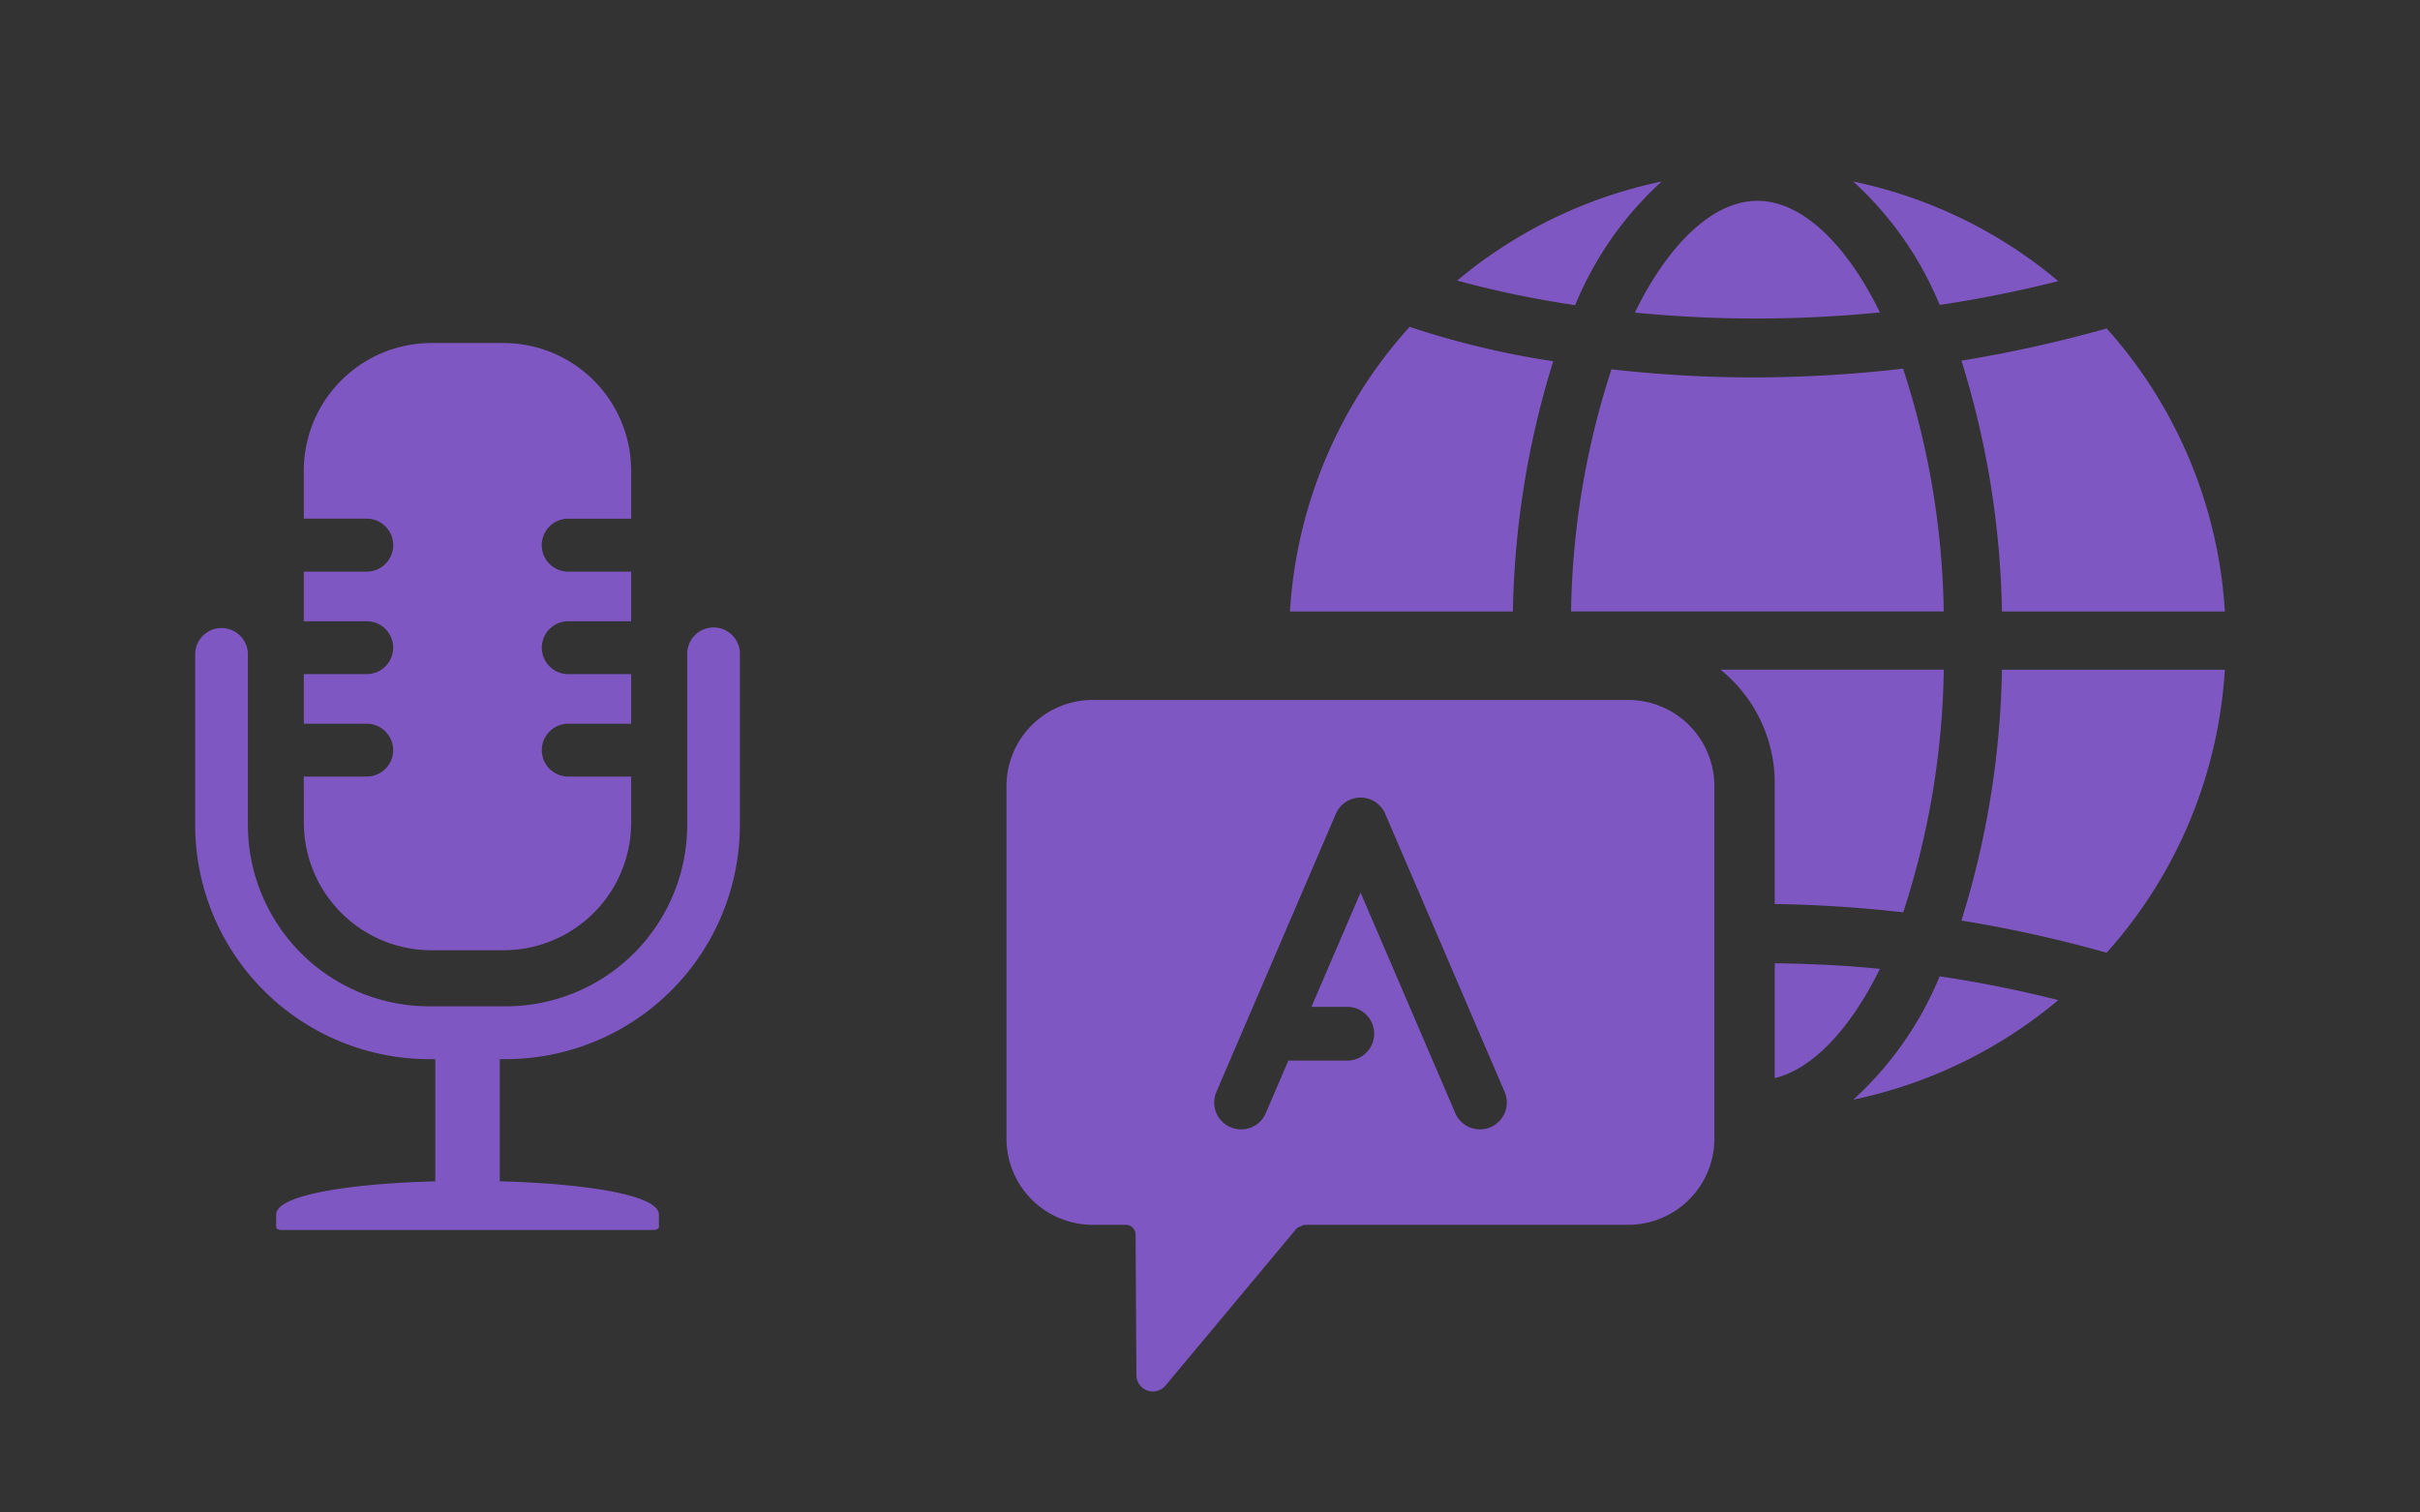
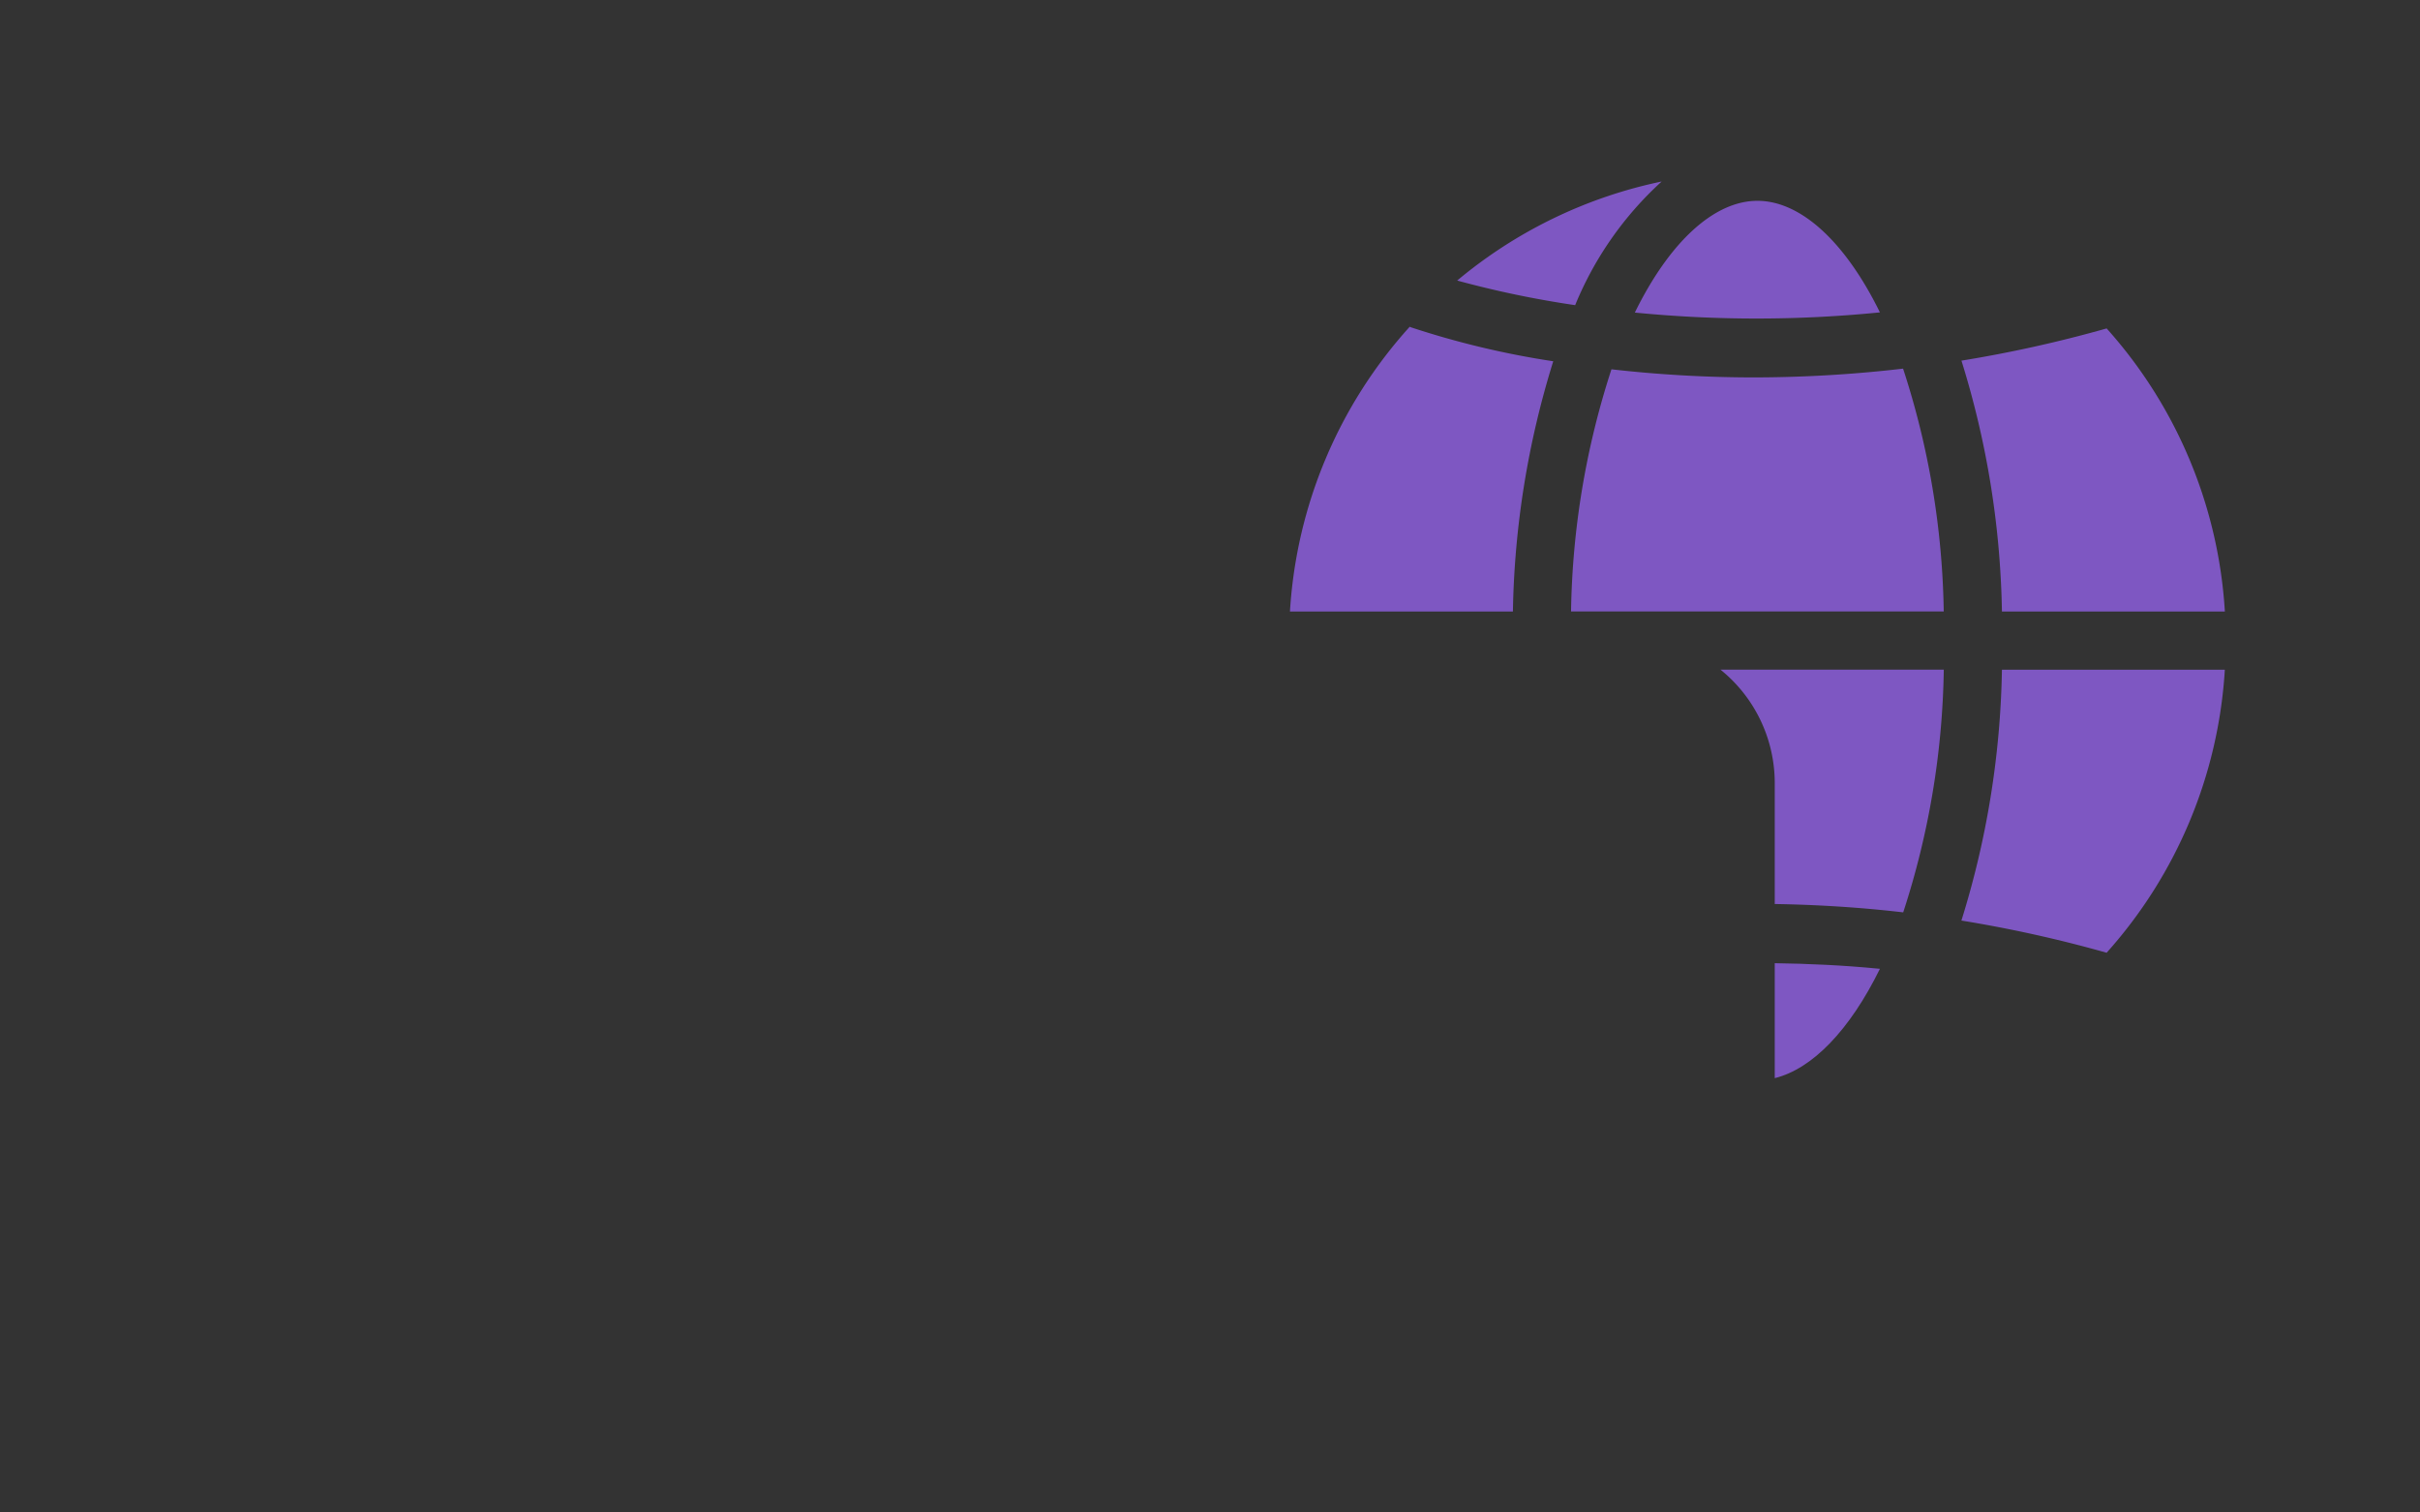
<svg xmlns="http://www.w3.org/2000/svg" width="200" height="125">
  <rect width="100%" height="100%" fill="#333333" stroke="none" />
  <g id="advantage_02" transform="translate(-804 -906)">
    <g id="グループ_582" data-name="グループ 582">
      <g id="グループ_393" data-name="グループ 393" transform="translate(-352.819 -1111)">
-         <path id="パス_334" fill="#7e57c2" d="M807.084 252.5a38.619 38.619 0 0 0 16.941-8.229 101.255 101.255 0 0 0-9.806-1.966 28.393 28.393 0 0 1-7.135 10.195Z" data-name="パス 334" transform="translate(502.901 1855.382)" />
-         <path id="パス_335" fill="#7e57c2" d="M814.222 206.524a101.183 101.183 0 0 0 9.808-1.967 38.588 38.588 0 0 0-16.954-8.233 28.345 28.345 0 0 1 7.146 10.2Z" data-name="パス 335" transform="translate(502.898 1835.677)" />
        <path id="パス_336" fill="#7e57c2" d="M813.338 245.3a107.047 107.047 0 0 1 12 2.66 38.518 38.518 0 0 0 9.771-23.393h-18.422a73.542 73.542 0 0 1-3.349 20.733Z" data-name="パス 336" transform="translate(505.581 1847.78)" />
        <path id="パス_337" fill="#7e57c2" d="M801.069 196.323a38.62 38.62 0 0 0-16.9 8.186 82.768 82.768 0 0 0 9.749 2.034 28.365 28.365 0 0 1 7.151-10.22Z" data-name="パス 337" transform="translate(493.079 1835.677)" />
        <path id="パス_338" fill="#7e57c2" d="M796.253 207.58a71.553 71.553 0 0 1-11.8-2.82c-.021-.007-.037-.027-.06-.036a38.541 38.541 0 0 0-9.9 23.536h18.426a73.564 73.564 0 0 1 3.334-20.68Z" data-name="パス 338" transform="translate(488.934 1839.277)" />
        <path id="パス_339" fill="#7e57c2" d="M803.884 233.889v10.044c3.344.053 6.89.257 10.617.689a67.744 67.744 0 0 0 3.353-20.057H799.4a12.039 12.039 0 0 1 4.484 9.324Z" data-name="パス 339" transform="translate(499.608 1847.78)" />
        <path id="パス_340" fill="#7e57c2" d="M814.7 206.661c-2.877-5.856-6.556-9.22-10.123-9.22s-7.253 3.37-10.131 9.236a102.756 102.756 0 0 0 20.254-.016Z" data-name="パス 340" transform="translate(497.484 1836.156)" />
        <path id="パス_341" fill="#7e57c2" d="M816.687 228.217h18.424a38.536 38.536 0 0 0-9.77-23.394 107.052 107.052 0 0 1-12 2.663 73.577 73.577 0 0 1 3.346 20.731Z" data-name="パス 341" transform="translate(505.581 1839.32)" />
        <path id="パス_342" fill="#7e57c2" d="M805.914 207.874a104.638 104.638 0 0 1-11.82-.669 67.735 67.735 0 0 0-3.339 20.014h30.8a67.708 67.708 0 0 0-3.36-20.07 107.4 107.4 0 0 1-12.281.725Z" data-name="パス 342" transform="translate(495.903 1840.317)" />
        <path id="パス_343" fill="#7e57c2" d="M811.232 242.01c-3.043-.3-5.921-.424-8.693-.464v9.5c3.103-.766 6.197-3.96 8.693-9.036Z" data-name="パス 343" transform="translate(500.953 1855.058)" />
-         <path id="パス_344" fill="#fff" d="M762.076 257.062Z" data-name="パス 344" transform="translate(483.612 1861.703)" />
-         <path id="パス_345" fill="#7e57c2" d="M809.478 226.317H765.22a7.125 7.125 0 0 0-7.126 7.124v29.127a7.125 7.125 0 0 0 7.126 7.126h2.734a.808.808 0 0 1 .809.809l.067 11.61a1.361 1.361 0 0 0 2.406.866l10.864-13.018.573-.267h26.8a7.125 7.125 0 0 0 7.124-7.126v-29.127a7.125 7.125 0 0 0-7.119-7.124ZM798.1 261.624a2.22 2.22 0 0 1-2.917-1.164l-3.72-8.663-1.357-3.16-2.751-6.4-4.059 9.443h2.961a2.221 2.221 0 1 1 0 4.443h-4.87l-1.864 4.341a2.221 2.221 0 1 1-4.081-1.756l9.31-21.67.561-1.309a2.221 2.221 0 0 1 4.081 0l4.636 10.791 1.921 4.48.416.969 2.893 6.736a2.215 2.215 0 0 1-1.16 2.919Z" data-name="パス 345" transform="translate(481.906 1848.531)" />
      </g>
      <g id="グループ_578" data-name="グループ 578" transform="translate(1353.094 919.761)">
-         <path id="パス_288" fill="#7e57c2" d="M42.013 62.419h5.2a2.184 2.184 0 0 0 0-4.368h-5.2v-4.1h5.2a2.184 2.184 0 0 0 0-4.368h-5.2v-4.1h5.2a2.189 2.189 0 0 0 0-4.378h-5.2v-3.973a10.558 10.558 0 0 1 10.5-10.543h6.055a10.557 10.557 0 0 1 10.5 10.543v3.975h-5.2a2.189 2.189 0 0 0 0 4.378h5.2v4.1h-5.2a2.184 2.184 0 0 0 0 4.368h5.2v4.1h-5.2a2.184 2.184 0 0 0 0 4.368h5.2v3.82a10.548 10.548 0 0 1-10.5 10.532h-6.051a10.549 10.549 0 0 1-10.5-10.532Zm36.04-9.685v13.7a19.363 19.363 0 0 1-19.287 19.34h-.556v9.966c0 .043 0 .086-.006.128 6.929.186 13.156 1.1 13.156 2.752v1.023c0 .134-.175.248-.4.248H40.129c-.226 0-.4-.114-.4-.248v-1.022c0-1.649 6.227-2.566 13.156-2.752 0-.043-.006-.085-.006-.128v-9.965h-.556a19.364 19.364 0 0 1-19.287-19.34V52.321a2.178 2.178 0 1 1 4.356 0v14.115a15 15 0 0 0 14.929 14.972h6.446A15 15 0 0 0 73.7 66.436V52.321a2.178 2.178 0 1 1 4.355 0Z" data-name="パス 288" transform="translate(-566 -12.001)" />
-       </g>
+         </g>
    </g>
    <path id="長方形_203" fill="none" d="M0 0h200v125H0z" data-name="長方形 203" transform="translate(804 906)" />
  </g>
</svg>